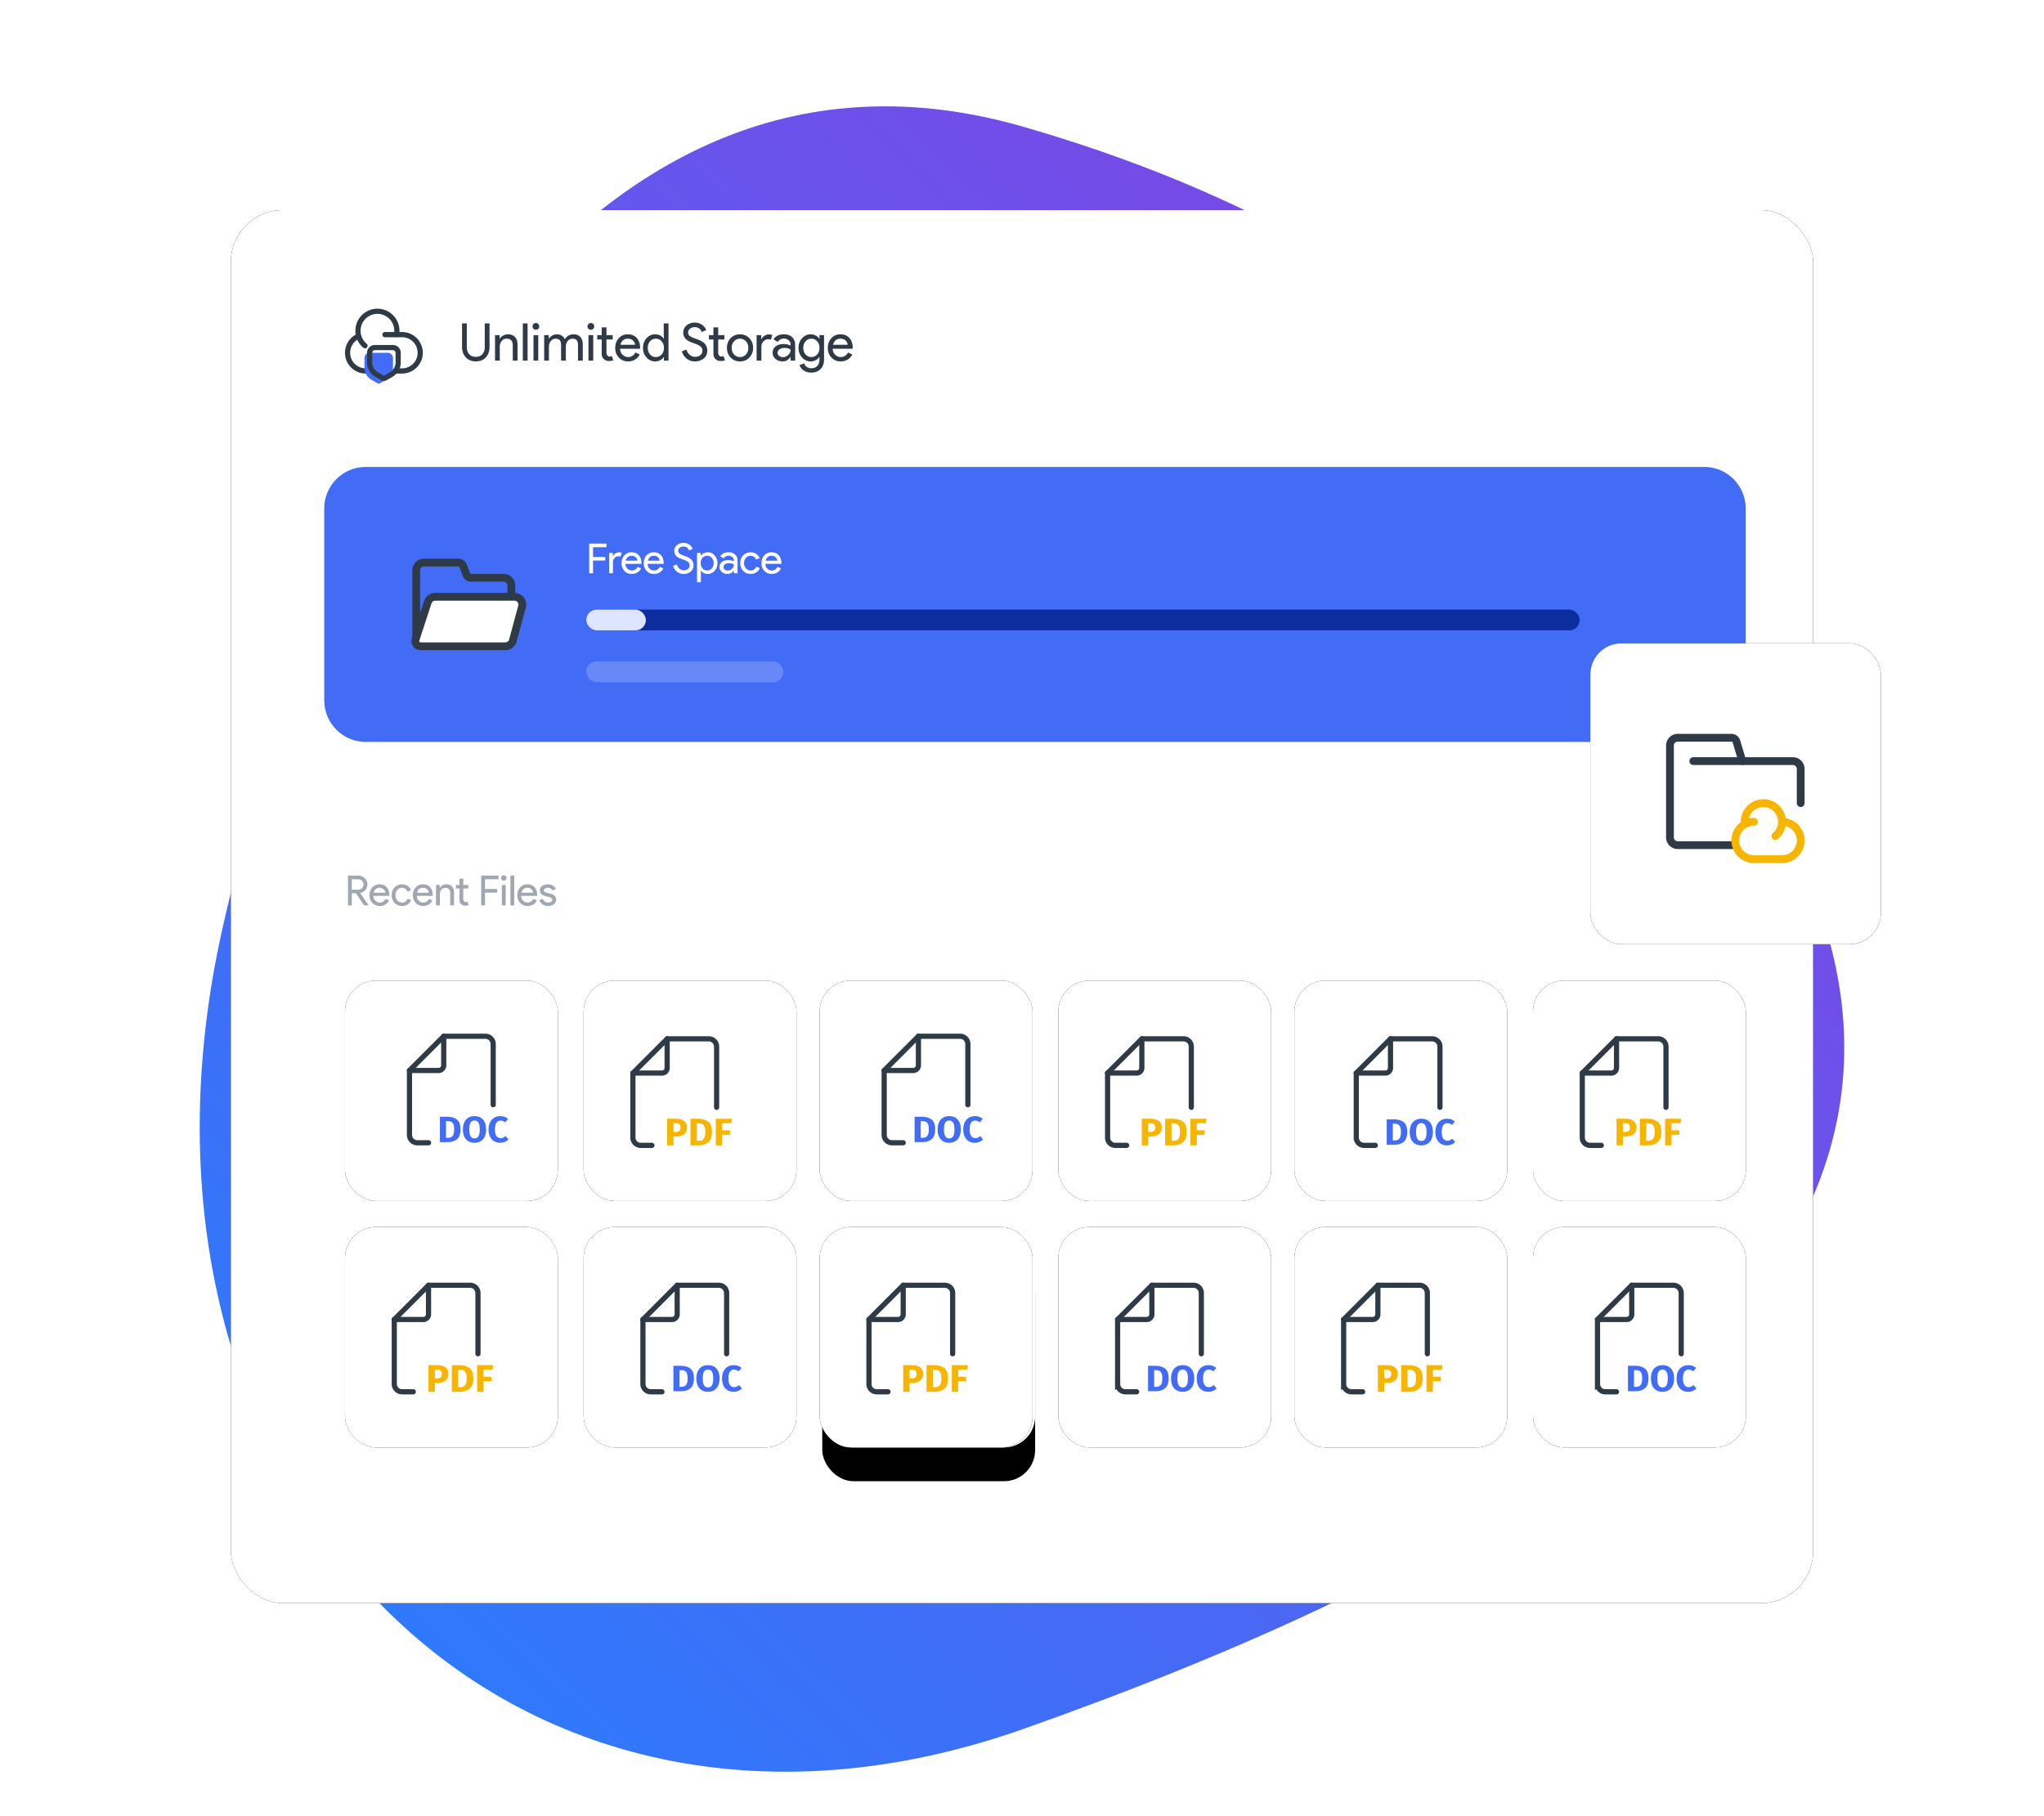
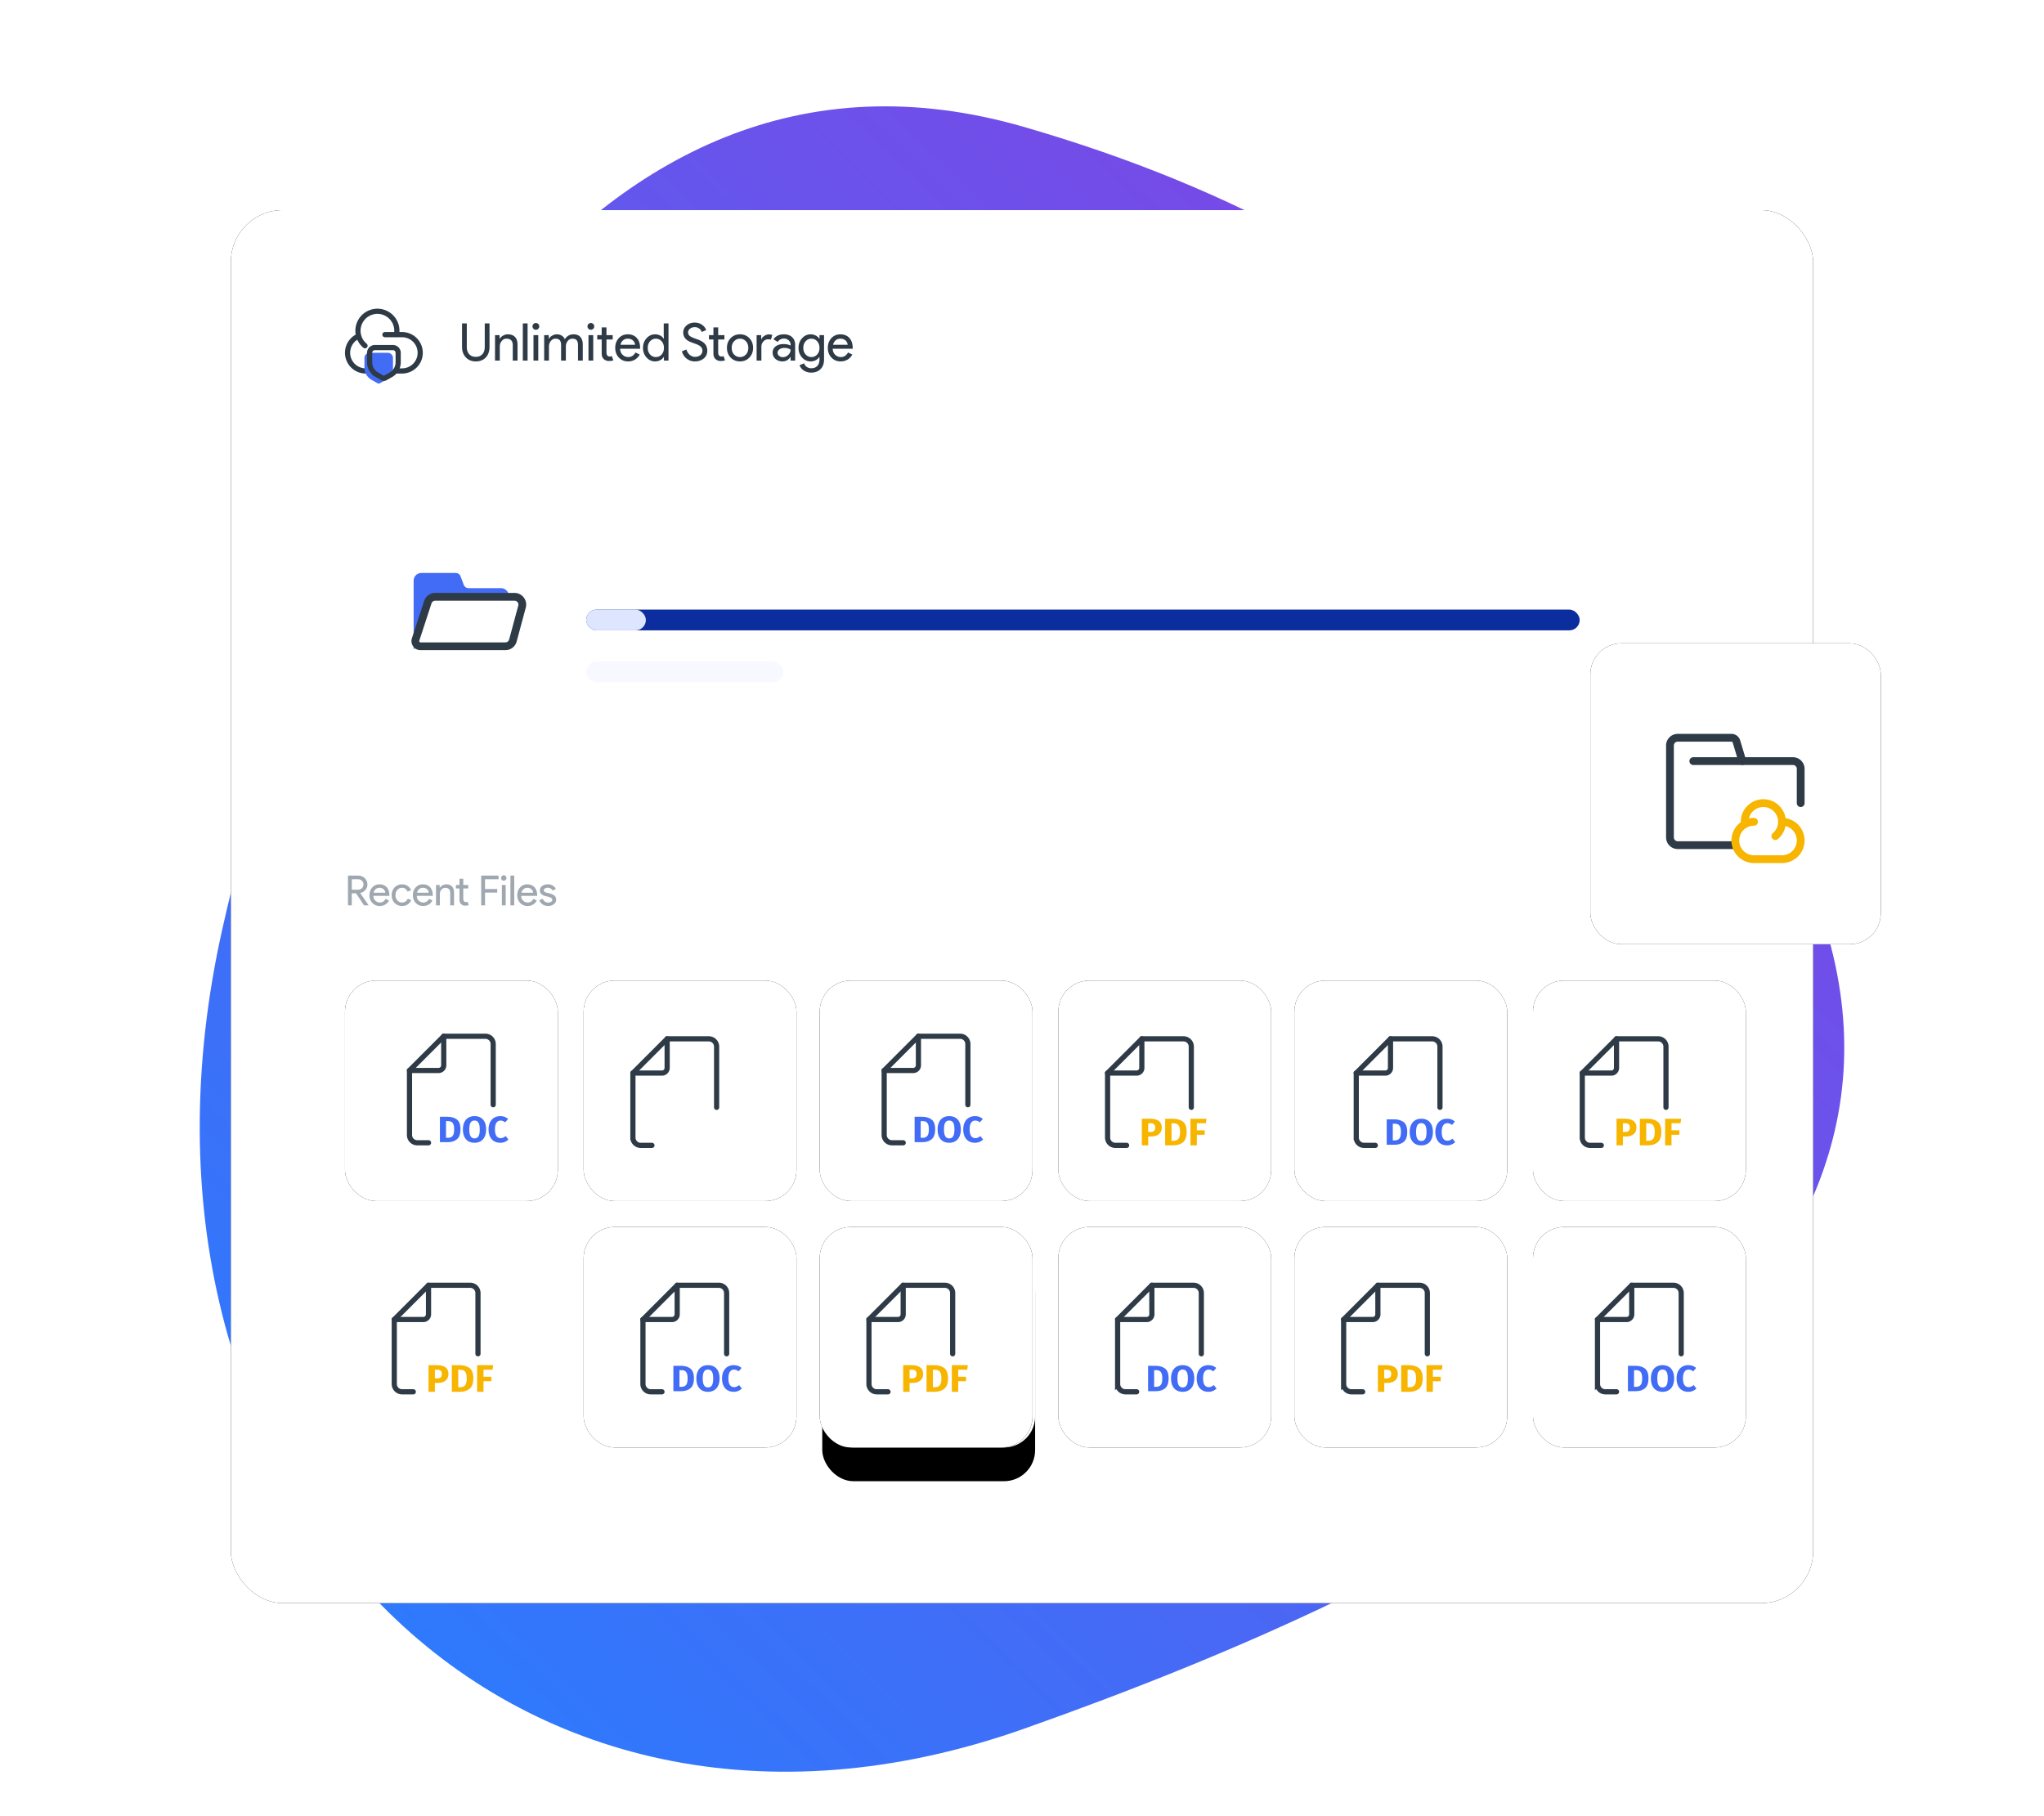
<svg xmlns="http://www.w3.org/2000/svg" xmlns:xlink="http://www.w3.org/1999/xlink" width="788" height="700">
  <defs>
    <filter x="-4.9%" y="-5.6%" width="109.8%" height="111.2%" id="b">
      <feOffset in="SourceAlpha" result="shadowOffsetOuter1" />
      <feGaussianBlur stdDeviation="10" in="shadowOffsetOuter1" result="shadowBlurOuter1" />
      <feColorMatrix values="0 0 0 0 0.298 0 0 0 0 0.298 0 0 0 0 0.298 0 0 0 0.081 0" in="shadowBlurOuter1" />
    </filter>
    <filter x="-36.6%" y="-35.3%" width="173.1%" height="170.6%" id="d">
      <feOffset in="SourceAlpha" result="shadowOffsetOuter1" />
      <feGaussianBlur stdDeviation="10" in="shadowOffsetOuter1" result="shadowBlurOuter1" />
      <feColorMatrix values="0 0 0 0 0 0 0 0 0 0 0 0 0 0 0 0 0 0 0.048 0" in="shadowBlurOuter1" />
    </filter>
    <filter x="-36.6%" y="-35.3%" width="173.1%" height="170.6%" id="f">
      <feOffset in="SourceAlpha" result="shadowOffsetOuter1" />
      <feGaussianBlur stdDeviation="10" in="shadowOffsetOuter1" result="shadowBlurOuter1" />
      <feColorMatrix values="0 0 0 0 0 0 0 0 0 0 0 0 0 0 0 0 0 0 0.048 0" in="shadowBlurOuter1" />
    </filter>
    <filter x="-88.4%" y="-70%" width="276.7%" height="270.6%" id="h">
      <feOffset dy="13" in="SourceAlpha" result="shadowOffsetOuter1" />
      <feGaussianBlur stdDeviation="22" in="shadowOffsetOuter1" result="shadowBlurOuter1" />
      <feColorMatrix values="0 0 0 0 0 0 0 0 0 0 0 0 0 0 0 0 0 0 0.048 0" in="shadowBlurOuter1" />
    </filter>
    <filter x="-36.6%" y="-35.3%" width="173.1%" height="170.6%" id="j">
      <feOffset in="SourceAlpha" result="shadowOffsetOuter1" />
      <feGaussianBlur stdDeviation="10" in="shadowOffsetOuter1" result="shadowBlurOuter1" />
      <feColorMatrix values="0 0 0 0 0 0 0 0 0 0 0 0 0 0 0 0 0 0 0.048 0" in="shadowBlurOuter1" />
    </filter>
    <filter x="-36.6%" y="-35.3%" width="173.1%" height="170.6%" id="l">
      <feOffset in="SourceAlpha" result="shadowOffsetOuter1" />
      <feGaussianBlur stdDeviation="10" in="shadowOffsetOuter1" result="shadowBlurOuter1" />
      <feColorMatrix values="0 0 0 0 0 0 0 0 0 0 0 0 0 0 0 0 0 0 0.048 0" in="shadowBlurOuter1" />
    </filter>
    <filter x="-36.6%" y="-35.3%" width="173.1%" height="170.6%" id="n">
      <feOffset in="SourceAlpha" result="shadowOffsetOuter1" />
      <feGaussianBlur stdDeviation="10" in="shadowOffsetOuter1" result="shadowBlurOuter1" />
      <feColorMatrix values="0 0 0 0 0 0 0 0 0 0 0 0 0 0 0 0 0 0 0.048 0" in="shadowBlurOuter1" />
    </filter>
    <filter x="-36.6%" y="-35.3%" width="173.1%" height="170.6%" id="p">
      <feOffset in="SourceAlpha" result="shadowOffsetOuter1" />
      <feGaussianBlur stdDeviation="10" in="shadowOffsetOuter1" result="shadowBlurOuter1" />
      <feColorMatrix values="0 0 0 0 0 0 0 0 0 0 0 0 0 0 0 0 0 0 0.048 0" in="shadowBlurOuter1" />
    </filter>
    <filter x="-36.6%" y="-35.3%" width="173.1%" height="170.6%" id="r">
      <feOffset in="SourceAlpha" result="shadowOffsetOuter1" />
      <feGaussianBlur stdDeviation="10" in="shadowOffsetOuter1" result="shadowBlurOuter1" />
      <feColorMatrix values="0 0 0 0 0 0 0 0 0 0 0 0 0 0 0 0 0 0 0.048 0" in="shadowBlurOuter1" />
    </filter>
    <filter x="-36.6%" y="-35.3%" width="173.1%" height="170.6%" id="t">
      <feOffset in="SourceAlpha" result="shadowOffsetOuter1" />
      <feGaussianBlur stdDeviation="10" in="shadowOffsetOuter1" result="shadowBlurOuter1" />
      <feColorMatrix values="0 0 0 0 0 0 0 0 0 0 0 0 0 0 0 0 0 0 0.048 0" in="shadowBlurOuter1" />
    </filter>
    <filter x="-36.6%" y="-35.3%" width="173.1%" height="170.6%" id="v">
      <feOffset in="SourceAlpha" result="shadowOffsetOuter1" />
      <feGaussianBlur stdDeviation="10" in="shadowOffsetOuter1" result="shadowBlurOuter1" />
      <feColorMatrix values="0 0 0 0 0 0 0 0 0 0 0 0 0 0 0 0 0 0 0.048 0" in="shadowBlurOuter1" />
    </filter>
    <filter x="-36.6%" y="-35.3%" width="173.1%" height="170.6%" id="x">
      <feOffset in="SourceAlpha" result="shadowOffsetOuter1" />
      <feGaussianBlur stdDeviation="10" in="shadowOffsetOuter1" result="shadowBlurOuter1" />
      <feColorMatrix values="0 0 0 0 0 0 0 0 0 0 0 0 0 0 0 0 0 0 0.048 0" in="shadowBlurOuter1" />
    </filter>
    <filter x="-36.6%" y="-35.3%" width="173.1%" height="170.6%" id="z">
      <feOffset in="SourceAlpha" result="shadowOffsetOuter1" />
      <feGaussianBlur stdDeviation="10" in="shadowOffsetOuter1" result="shadowBlurOuter1" />
      <feColorMatrix values="0 0 0 0 0 0 0 0 0 0 0 0 0 0 0 0 0 0 0.048 0" in="shadowBlurOuter1" />
    </filter>
    <filter x="-36.6%" y="-35.3%" width="173.1%" height="170.6%" id="B">
      <feOffset in="SourceAlpha" result="shadowOffsetOuter1" />
      <feGaussianBlur stdDeviation="10" in="shadowOffsetOuter1" result="shadowBlurOuter1" />
      <feColorMatrix values="0 0 0 0 0 0 0 0 0 0 0 0 0 0 0 0 0 0 0.048 0" in="shadowBlurOuter1" />
    </filter>
    <filter x="-26.8%" y="-25.9%" width="153.6%" height="151.7%" id="D">
      <feOffset in="SourceAlpha" result="shadowOffsetOuter1" />
      <feGaussianBlur stdDeviation="10" in="shadowOffsetOuter1" result="shadowBlurOuter1" />
      <feColorMatrix values="0 0 0 0 0 0 0 0 0 0 0 0 0 0 0 0 0 0 0.032 0" in="shadowBlurOuter1" />
    </filter>
    <rect id="c" x="0" y="0" width="610" height="537" rx="20" />
    <rect id="e" x="44" y="297" width="82.06" height="85" rx="12" />
-     <rect id="g" x="44" y="392" width="82.06" height="85" rx="12" />
    <rect id="i" x="228" y="392" width="82.06" height="85" rx="12" />
    <rect id="k" x="227" y="297" width="82.06" height="85" rx="12" />
    <rect id="m" x="227" y="392" width="82.06" height="85" rx="12" />
    <rect id="o" x="410" y="297" width="82.06" height="85" rx="12" />
    <rect id="q" x="410" y="392" width="82.06" height="85" rx="12" />
    <rect id="s" x="136" y="297" width="82.06" height="85" rx="12" />
    <rect id="u" x="136" y="392" width="82.06" height="85" rx="12" />
    <rect id="w" x="319" y="297" width="82.06" height="85" rx="12" />
    <rect id="y" x="319" y="392" width="82.06" height="85" rx="12" />
    <rect id="A" x="502" y="297" width="82.06" height="85" rx="12" />
    <rect id="C" x="502" y="392" width="82.06" height="85" rx="12" />
    <rect id="E" x="536.101" y="207.006" width="111.987" height="116" rx="12" />
    <linearGradient x1="66.252%" y1="-4.086%" x2="-12.788%" y2="80.599%" id="a">
      <stop stop-color="#2D7AFD" offset="0%" />
      <stop stop-color="#8E3BE0" offset="100%" />
    </linearGradient>
  </defs>
  <g fill="none" fill-rule="evenodd">
    <path d="M625.185 325.32c-37.53 166.33-137.752 358.322-309.014 308.727C152.255 586.58 56.796 488.453 7.16 325.32-40.001 170.336 155.293 73.496 316.17 16.592 515.975-54.08 673.586 110.823 625.185 325.32" fill="url(#a)" transform="rotate(-180 355.5 341.497)" />
    <g transform="translate(89 81)">
      <use fill="#000" filter="url(#b)" xlink:href="#c" />
      <use fill="#FFF" xlink:href="#c" />
      <path d="M94.42 58.32c1.613 0 2.9-.507 3.86-1.52s1.44-2.387 1.44-4.12v-9h-1.84v9.08c0 1.173-.307 2.1-.92 2.78-.613.68-1.46 1.02-2.54 1.02s-1.927-.34-2.54-1.02c-.613-.68-.92-1.607-.92-2.78v-9.08h-1.84v9c0 1.693.487 3.053 1.46 4.08.973 1.04 2.253 1.56 3.84 1.56zm9.258-.32v-5.42c0-.827.246-1.537.74-2.13.493-.593 1.106-.89 1.84-.89 1.573 0 2.38.8 2.42 2.4V58h1.84v-6.16c0-1.267-.324-2.243-.97-2.93-.647-.687-1.57-1.03-2.77-1.03-.627 0-1.23.16-1.81.48-.58.32-1.01.72-1.29 1.2h-.08V48.2h-1.76V58h1.84zm10.717 0V43.68h-1.84V58h1.84zm3.198-11.88c.36 0 .667-.127.92-.38s.38-.56.38-.92-.127-.667-.38-.92a1.253 1.253 0 0 0-.92-.38c-.36 0-.667.127-.92.38s-.38.56-.38.92.127.667.38.92.56.38.92.38zm.92 11.88v-9.8h-1.84V58h1.84zm4.117 0v-5.42c0-.813.24-1.52.72-2.12.48-.6 1.074-.9 1.78-.9.787 0 1.347.203 1.68.61.334.407.5 1.07.5 1.99V58h1.84v-5.42c0-.813.24-1.52.72-2.12.48-.6 1.074-.9 1.78-.9.787 0 1.347.203 1.68.61.334.407.5 1.07.5 1.99V58h1.84v-6.12c0-1.28-.306-2.267-.92-2.96-.613-.693-1.486-1.04-2.62-1.04-1.44 0-2.566.627-3.38 1.88a2.949 2.949 0 0 0-1.2-1.38c-.546-.333-1.18-.5-1.9-.5-.573 0-1.15.16-1.73.48-.58.32-1.01.72-1.29 1.2h-.08V48.2h-1.76V58h1.84zm16.158-11.88c.36 0 .667-.127.92-.38s.38-.56.38-.92-.127-.667-.38-.92a1.253 1.253 0 0 0-.92-.38c-.36 0-.667.127-.92.38s-.38.56-.38.92.127.667.38.92.56.38.92.38zm.92 11.88v-9.8h-1.84V58h1.84zm6.058.16c.64 0 1.2-.087 1.68-.26l-.58-1.64a2.23 2.23 0 0 1-.39.13 1.85 1.85 0 0 1-.43.05c-.32 0-.607-.117-.86-.35-.254-.233-.38-.677-.38-1.33v-4.88h2.4V48.2h-2.4v-3h-1.84v3h-1.72v1.68h1.72v5.48c.013.88.283 1.567.81 2.06.526.493 1.19.74 1.99.74zm7.377.16c.987 0 1.87-.233 2.65-.7a4.888 4.888 0 0 0 1.83-1.94l-1.64-.8c-.666 1.173-1.586 1.76-2.76 1.76a3.071 3.071 0 0 1-2.2-.88c-.613-.587-.933-1.36-.96-2.32h7.7l.02-.2c0-1.693-.43-3.01-1.29-3.95-.86-.94-2.016-1.41-3.47-1.41-1.413 0-2.573.497-3.48 1.49-.906.993-1.36 2.237-1.36 3.73 0 1.507.467 2.753 1.4 3.74.934.987 2.12 1.48 3.56 1.48zm2.68-6.4h-5.62c.16-.72.49-1.293.99-1.72.5-.427 1.097-.64 1.79-.64.84 0 1.51.223 2.01.67.5.447.777 1.01.83 1.69zm7.718 6.4c.72 0 1.377-.153 1.97-.46.593-.307 1.05-.713 1.37-1.22h.08V58h1.76V43.68h-1.84v4.52l.08 1.36h-.08c-.32-.507-.777-.913-1.37-1.22a4.226 4.226 0 0 0-1.97-.46c-1.28 0-2.38.507-3.3 1.52-.907 1.027-1.36 2.26-1.36 3.7 0 1.44.453 2.673 1.36 3.7.92 1.013 2.02 1.52 3.3 1.52zm.3-1.68c-.88 0-1.62-.333-2.22-1-.6-.653-.9-1.5-.9-2.54 0-1.027.3-1.873.9-2.54.6-.667 1.34-1 2.22-1 .893 0 1.633.333 2.22 1 .6.667.9 1.513.9 2.54 0 1.053-.3 1.907-.9 2.56-.573.653-1.313.98-2.22.98zm15.055 1.68c1.334 0 2.467-.373 3.4-1.12.92-.76 1.38-1.767 1.38-3.02 0-1.04-.31-1.917-.93-2.63-.62-.713-1.656-1.317-3.11-1.81-1.426-.493-2.353-.92-2.78-1.28-.386-.36-.58-.787-.58-1.28 0-.6.247-1.087.74-1.46.494-.4 1.1-.6 1.82-.6.68 0 1.257.177 1.73.53.474.353.79.797.95 1.33l1.72-.72c-.266-.827-.8-1.513-1.6-2.06-.8-.56-1.746-.84-2.84-.84-1.24 0-2.286.373-3.14 1.12-.84.747-1.26 1.647-1.26 2.7 0 1.507.76 2.647 2.28 3.42.28.147.994.427 2.14.84 1.134.387 1.907.787 2.32 1.2.44.427.66.94.66 1.54 0 .72-.266 1.297-.8 1.73-.533.433-1.22.65-2.06.65a2.91 2.91 0 0 1-1.1-.21 3.4 3.4 0 0 1-.95-.58 3.768 3.768 0 0 1-.75-.89 4.551 4.551 0 0 1-.5-1.16l-1.76.72c.347 1.2.974 2.147 1.88 2.84.907.693 1.954 1.04 3.14 1.04zm9.938-.16c.64 0 1.2-.087 1.68-.26l-.58-1.64a2.23 2.23 0 0 1-.39.13 1.85 1.85 0 0 1-.43.05c-.32 0-.607-.117-.86-.35-.253-.233-.38-.677-.38-1.33v-4.88h2.4V48.2h-2.4v-3h-1.84v3h-1.72v1.68h1.72v5.48c.013.88.283 1.567.81 2.06.527.493 1.19.74 1.99.74zm7.457.16c1.454 0 2.654-.493 3.6-1.48.96-.973 1.44-2.22 1.44-3.74 0-1.507-.48-2.753-1.44-3.74-.946-.987-2.146-1.48-3.6-1.48-1.453 0-2.66.493-3.62 1.48-.946.987-1.42 2.233-1.42 3.74 0 1.507.474 2.753 1.42 3.74.96.987 2.167 1.48 3.62 1.48zm0-1.68c-.906 0-1.666-.327-2.28-.98-.613-.653-.92-1.507-.92-2.56 0-1.04.307-1.887.92-2.54.627-.667 1.387-1 2.28-1 .894 0 1.654.333 2.28 1 .614.653.92 1.5.92 2.54 0 1.053-.306 1.907-.92 2.56-.613.653-1.373.98-2.28.98zM204.53 58v-5.4c0-.747.257-1.4.77-1.96s1.117-.84 1.81-.84c.493 0 .853.047 1.08.14l.56-1.78c-.373-.16-.827-.24-1.36-.24-.56 0-1.13.183-1.71.55-.58.367-.963.81-1.15 1.33h-.08v-1.6h-1.76V58h1.84zm8.138.32c1.266 0 2.28-.56 3.04-1.68h.08V58h1.76v-6.04c0-1.267-.394-2.263-1.18-2.99-.787-.727-1.86-1.09-3.22-1.09-1.747 0-3.067.64-3.96 1.92l1.62 1.02c.6-.867 1.413-1.3 2.44-1.3.68 0 1.273.223 1.78.67.506.447.76.99.76 1.63v.42c-.707-.4-1.607-.6-2.7-.6-1.28 0-2.304.3-3.07.9-.767.6-1.15 1.407-1.15 2.42 0 .96.363 1.76 1.09 2.4.726.64 1.63.96 2.71.96zm.14-1.64c-.547 0-1.024-.16-1.43-.48-.407-.32-.61-.72-.61-1.2 0-.533.25-.98.75-1.34.5-.36 1.123-.54 1.87-.54 1.026 0 1.826.227 2.4.68 0 .773-.304 1.447-.91 2.02-.607.573-1.297.86-2.07.86zm10.937 5.96c1.494 0 2.694-.453 3.6-1.36.894-.893 1.34-2.127 1.34-3.7V48.2h-1.76v1.36h-.08a3.62 3.62 0 0 0-1.41-1.23 4.216 4.216 0 0 0-1.93-.45c-1.28 0-2.38.507-3.3 1.52-.906 1.013-1.36 2.247-1.36 3.7 0 1.453.454 2.693 1.36 3.72.92 1 2.02 1.5 3.3 1.5.694 0 1.337-.15 1.93-.45a3.62 3.62 0 0 0 1.41-1.23h.08v.94c0 1.053-.28 1.88-.84 2.48-.56.6-1.34.9-2.34.9-.653 0-1.226-.173-1.72-.52a2.755 2.755 0 0 1-1.04-1.38l-1.74.72c.147.427.36.813.64 1.16s.617.647 1.01.9c.394.253.83.45 1.31.59.48.14.994.21 1.54.21zm.06-6c-.88 0-1.62-.333-2.22-1-.6-.653-.9-1.5-.9-2.54 0-1.027.3-1.873.9-2.54.6-.667 1.34-1 2.22-1 .894 0 1.634.333 2.22 1 .6.667.9 1.513.9 2.54 0 1.053-.3 1.907-.9 2.56-.573.653-1.313.98-2.22.98zm11.298 1.68c.987 0 1.87-.233 2.65-.7a4.888 4.888 0 0 0 1.83-1.94l-1.64-.8c-.667 1.173-1.587 1.76-2.76 1.76a3.071 3.071 0 0 1-2.2-.88c-.613-.587-.933-1.36-.96-2.32h7.7l.02-.2c0-1.693-.43-3.01-1.29-3.95-.86-.94-2.017-1.41-3.47-1.41-1.413 0-2.573.497-3.48 1.49s-1.36 2.237-1.36 3.73c0 1.507.467 2.753 1.4 3.74.933.987 2.12 1.48 3.56 1.48zm2.68-6.4h-5.62c.16-.72.49-1.293.99-1.72.5-.427 1.097-.64 1.79-.64.84 0 1.51.223 2.01.67.5.447.777 1.01.83 1.69z" fill="#2E3B47" fill-rule="nonzero" />
      <path d="M44 36h30v30H44z" />
      <path d="M54.5 62H52a7 7 0 0 1-2.847-13.397M59.4 48H66a7 7 0 0 1 0 14h-2.5" stroke="#2E3B47" stroke-width="2" stroke-linecap="round" />
      <path d="M63.862 47.941a7.5 7.5 0 1 0-12.14 4.34" stroke="#2E3B47" stroke-width="2" stroke-linecap="round" />
      <path d="M53.5 55h7a2 2 0 0 1 2 2v3.695a5.452 5.452 0 0 1-2.75 4.736l-2.254 1.286a1 1 0 0 1-.992 0l-2.254-1.286a5.452 5.452 0 0 1-2.75-4.736V57a2 2 0 0 1 2-2z" fill="#426CF5" />
      <path d="M55.5 53h7a2 2 0 0 1 2 2v3.695a5.452 5.452 0 0 1-2.75 4.736l-2.254 1.286a1 1 0 0 1-.992 0l-2.254-1.286a5.452 5.452 0 0 1-2.75-4.736V55a2 2 0 0 1 2-2z" stroke="#2E3B47" stroke-width="2" stroke-linecap="round" />
-       <path d="M52 99h516c8.837 0 16 7.163 16 16v74c0 8.837-7.163 16-16 16H52c-8.837 0-16-7.163-16-16v-74c0-8.837 7.163-16 16-16z" fill="#426CF5" />
      <path d="M70 130h44v44H70z" />
      <path d="M70.467 169.2v-26.333a3 3 0 0 1 3-3H86.68a2 2 0 0 1 1.872 1.297l1.227 3.272a2 2 0 0 0 1.873 1.297h12.48a3 3 0 0 1 3 3v4.334" fill="#426CF5" />
-       <path d="M71.467 165.2v-26.333a3 3 0 0 1 3-3H87.68a2 2 0 0 1 1.872 1.297l1.227 3.272a2 2 0 0 0 1.873 1.297h12.48a3 3 0 0 1 3 3v4.334h0" stroke="#2E3B47" stroke-width="3" stroke-linecap="round" />
      <path d="M78.775 149.067h30.577a3 3 0 0 1 2.897 3.78l-3.518 13.066a3 3 0 0 1-2.897 2.22h-32.71a2 2 0 0 1-1.9-2.621l4.7-14.378a3 3 0 0 1 2.851-2.067z" stroke="#2E3B47" stroke-width="3" fill="#FFF" stroke-linecap="round" />
      <rect fill="#0B2D9D" x="137" y="154" width="383" height="8" rx="4" />
      <rect fill="#DDE5FF" x="137" y="154" width="23" height="8" rx="4" />
      <rect fill="#DDE5FF" opacity=".241" x="137" y="174" width="76" height="8" rx="4" />
      <path d="M139.624 140v-4.912h4.704v-1.376h-4.704v-3.76h5.216v-1.408h-6.688V140h1.472zm7.678 0v-4.32c0-.597.205-1.12.616-1.568.41-.448.893-.672 1.448-.672.395 0 .683.037.864.112l.448-1.424c-.299-.128-.661-.192-1.088-.192-.448 0-.904.147-1.368.44-.464.293-.77.648-.92 1.064h-.064v-1.28h-1.408V140h1.472zm7.278.256c.79 0 1.496-.187 2.12-.56a3.91 3.91 0 0 0 1.464-1.552l-1.312-.64c-.533.939-1.27 1.408-2.208 1.408-.682 0-1.27-.235-1.76-.704-.49-.47-.746-1.088-.768-1.856h6.16l.016-.16c0-1.355-.344-2.408-1.032-3.16-.688-.752-1.613-1.128-2.776-1.128-1.13 0-2.058.397-2.784 1.192-.725.795-1.088 1.79-1.088 2.984 0 1.205.374 2.203 1.12 2.992.747.79 1.696 1.184 2.848 1.184zm2.144-5.12h-4.496c.128-.576.392-1.035.792-1.376.4-.341.878-.512 1.432-.512.672 0 1.208.179 1.608.536.4.357.622.808.664 1.352zm6.414 5.12c.79 0 1.496-.187 2.12-.56a3.91 3.91 0 0 0 1.464-1.552l-1.312-.64c-.533.939-1.269 1.408-2.208 1.408-.682 0-1.269-.235-1.76-.704-.49-.47-.746-1.088-.768-1.856h6.16l.016-.16c0-1.355-.344-2.408-1.032-3.16-.688-.752-1.613-1.128-2.776-1.128-1.13 0-2.058.397-2.784 1.192-.725.795-1.088 1.79-1.088 2.984 0 1.205.374 2.203 1.12 2.992.747.79 1.696 1.184 2.848 1.184zm2.144-5.12h-4.496c.128-.576.392-1.035.792-1.376.4-.341.878-.512 1.432-.512.672 0 1.208.179 1.608.536.4.357.622.808.664 1.352zm9.26 5.12c1.067 0 1.974-.299 2.72-.896.736-.608 1.104-1.413 1.104-2.416 0-.832-.248-1.533-.744-2.104-.496-.57-1.325-1.053-2.488-1.448-1.14-.395-1.882-.736-2.224-1.024-.309-.288-.464-.63-.464-1.024 0-.48.198-.87.592-1.168.395-.32.88-.48 1.456-.48.544 0 1.006.141 1.384.424.38.283.632.637.76 1.064l1.376-.576c-.213-.661-.64-1.21-1.28-1.648-.64-.448-1.397-.672-2.272-.672-.992 0-1.829.299-2.512.896-.672.597-1.008 1.317-1.008 2.16 0 1.205.608 2.117 1.824 2.736.224.117.795.341 1.712.672.907.31 1.526.63 1.856.96.352.341.528.752.528 1.232 0 .576-.213 1.037-.64 1.384-.426.347-.976.52-1.648.52-.309 0-.602-.056-.88-.168a2.72 2.72 0 0 1-.76-.464 3.014 3.014 0 0 1-.6-.712 3.64 3.64 0 0 1-.4-.928l-1.408.576c.278.96.78 1.717 1.504 2.272.726.555 1.563.832 2.512.832zm6.655 3.2V140l-.064-1.088h.064c.256.405.62.73 1.096.976.474.245 1 .368 1.576.368 1.034 0 1.909-.405 2.624-1.216.736-.81 1.104-1.797 1.104-2.96 0-1.152-.368-2.139-1.104-2.96-.715-.81-1.59-1.216-2.624-1.216a3.38 3.38 0 0 0-1.576.368c-.475.245-.84.57-1.096.976h-.064v-1.088h-1.408v11.296h1.472zm2.432-4.544a2.333 2.333 0 0 1-1.792-.784c-.47-.533-.704-1.216-.704-2.048 0-.821.234-1.499.704-2.032.48-.533 1.077-.8 1.792-.8.704 0 1.296.267 1.776.8s.72 1.21.72 2.032c0 .832-.24 1.51-.72 2.032-.48.533-1.072.8-1.776.8zm7.806 1.344c1.013 0 1.824-.448 2.432-1.344h.064V140h1.408v-4.832c0-1.013-.315-1.81-.944-2.392-.63-.581-1.488-.872-2.576-.872-1.398 0-2.454.512-3.168 1.536l1.296.816c.48-.693 1.13-1.04 1.952-1.04.544 0 1.018.179 1.424.536.405.357.608.792.608 1.304v.336c-.566-.32-1.286-.48-2.16-.48-1.024 0-1.843.24-2.456.72-.614.48-.92 1.125-.92 1.936 0 .768.29 1.408.872 1.92.581.512 1.304.768 2.168.768zm.112-1.312c-.438 0-.819-.128-1.144-.384-.326-.256-.488-.576-.488-.96 0-.427.2-.784.6-1.072.4-.288.898-.432 1.496-.432.821 0 1.461.181 1.92.544 0 .619-.243 1.157-.728 1.616-.486.459-1.038.688-1.656.688zm8.862 1.312c.81 0 1.522-.2 2.136-.6a3.512 3.512 0 0 0 1.352-1.656l-1.312-.56c-.438.981-1.195 1.472-2.272 1.472-.672 0-1.254-.272-1.744-.816-.48-.544-.72-1.216-.72-2.016s.24-1.472.72-2.016c.49-.544 1.072-.816 1.744-.816 1.045 0 1.776.49 2.192 1.472l1.344-.56c-.299-.704-.747-1.256-1.344-1.656-.598-.4-1.296-.6-2.096-.6-1.163 0-2.128.395-2.896 1.184-.758.79-1.136 1.787-1.136 2.992 0 1.184.378 2.181 1.136 2.992.768.79 1.733 1.184 2.896 1.184zm8.11 0c.79 0 1.496-.187 2.12-.56a3.91 3.91 0 0 0 1.464-1.552l-1.312-.64c-.533.939-1.27 1.408-2.208 1.408-.683 0-1.27-.235-1.76-.704-.49-.47-.747-1.088-.768-1.856h6.16l.016-.16c0-1.355-.344-2.408-1.032-3.16-.688-.752-1.613-1.128-2.776-1.128-1.13 0-2.059.397-2.784 1.192-.725.795-1.088 1.79-1.088 2.984 0 1.205.373 2.203 1.12 2.992.747.79 1.696 1.184 2.848 1.184zm2.144-5.12h-4.496c.128-.576.392-1.035.792-1.376.4-.341.877-.512 1.432-.512.672 0 1.208.179 1.608.536.4.357.621.808.664 1.352z" fill="#FFF" fill-rule="nonzero" />
      <path d="M46.624 268v-4.64h1.632l3.088 4.64h1.744v-.064l-3.216-4.656.032-.048a3.45 3.45 0 0 0 1.96-1.176 3.171 3.171 0 0 0 .776-2.104c0-.96-.35-1.768-1.048-2.424-.699-.656-1.544-.984-2.536-.984h-3.904V268h1.472zm2.368-6.016h-2.368v-4.032h2.464c.587 0 1.075.2 1.464.6.39.4.584.867.584 1.4 0 .576-.208 1.059-.624 1.448-.416.39-.923.584-1.52.584zm8.414 6.272c.79 0 1.496-.187 2.12-.56a3.91 3.91 0 0 0 1.464-1.552l-1.312-.64c-.533.939-1.27 1.408-2.208 1.408-.683 0-1.27-.235-1.76-.704-.49-.47-.747-1.088-.768-1.856h6.16l.016-.16c0-1.355-.344-2.408-1.032-3.16-.688-.752-1.613-1.128-2.776-1.128-1.13 0-2.059.397-2.784 1.192-.725.795-1.088 1.79-1.088 2.984 0 1.205.373 2.203 1.12 2.992.747.79 1.696 1.184 2.848 1.184zm2.144-5.12h-4.496c.128-.576.392-1.035.792-1.376.4-.341.877-.512 1.432-.512.672 0 1.208.179 1.608.536.4.357.621.808.664 1.352zm6.478 5.12c.81 0 1.523-.2 2.136-.6A3.512 3.512 0 0 0 69.516 266l-1.312-.56c-.437.981-1.194 1.472-2.272 1.472-.672 0-1.253-.272-1.744-.816-.48-.544-.72-1.216-.72-2.016s.24-1.472.72-2.016c.49-.544 1.072-.816 1.744-.816 1.046 0 1.776.49 2.192 1.472l1.344-.56c-.298-.704-.746-1.256-1.344-1.656-.597-.4-1.296-.6-2.096-.6-1.162 0-2.128.395-2.896 1.184-.757.79-1.136 1.787-1.136 2.992 0 1.184.379 2.181 1.136 2.992.768.79 1.734 1.184 2.896 1.184zm8.11 0c.79 0 1.496-.187 2.12-.56a3.91 3.91 0 0 0 1.464-1.552l-1.312-.64c-.533.939-1.269 1.408-2.208 1.408-.682 0-1.269-.235-1.76-.704-.49-.47-.746-1.088-.768-1.856h6.16l.016-.16c0-1.355-.344-2.408-1.032-3.16-.688-.752-1.613-1.128-2.776-1.128-1.13 0-2.058.397-2.784 1.192-.725.795-1.088 1.79-1.088 2.984 0 1.205.374 2.203 1.12 2.992.747.79 1.696 1.184 2.848 1.184zm2.144-5.12h-4.496c.128-.576.392-1.035.792-1.376.4-.341.878-.512 1.432-.512.672 0 1.208.179 1.608.536.4.357.622.808.664 1.352zM80.568 268v-4.336c0-.661.198-1.23.592-1.704.395-.475.886-.712 1.472-.712 1.26 0 1.904.64 1.936 1.92V268h1.472v-4.928c0-1.013-.258-1.795-.776-2.344-.517-.55-1.256-.824-2.216-.824-.5 0-.984.128-1.448.384-.464.256-.808.576-1.032.96h-.064v-1.088h-1.408V268h1.472zm9.806.128c.512 0 .96-.07 1.344-.208l-.464-1.312c-.096.043-.2.077-.312.104a1.48 1.48 0 0 1-.344.04.989.989 0 0 1-.688-.28c-.202-.187-.304-.541-.304-1.064v-3.904h1.92v-1.344h-1.92v-2.4h-1.472v2.4h-1.376v1.344h1.376v4.384c.011.704.227 1.253.648 1.648.422.395.952.592 1.592.592zm7.613-.128v-4.912h4.704v-1.376h-4.704v-3.76h5.216v-1.408h-6.688V268h1.472zm7.23-9.504c.288 0 .533-.101.736-.304.202-.203.304-.448.304-.736s-.102-.533-.304-.736a1.002 1.002 0 0 0-.736-.304c-.288 0-.534.101-.736.304a1.002 1.002 0 0 0-.304.736c0 .288.101.533.304.736.202.203.448.304.736.304zm.736 9.504v-7.84h-1.472V268h1.472zm3.294 0v-11.456h-1.472V268h1.472zm5.134.256c.79 0 1.496-.187 2.12-.56a3.91 3.91 0 0 0 1.464-1.552l-1.312-.64c-.533.939-1.27 1.408-2.208 1.408-.683 0-1.27-.235-1.76-.704-.49-.47-.747-1.088-.768-1.856h6.16l.016-.16c0-1.355-.344-2.408-1.032-3.16-.688-.752-1.613-1.128-2.776-1.128-1.13 0-2.059.397-2.784 1.192-.725.795-1.088 1.79-1.088 2.984 0 1.205.373 2.203 1.12 2.992.747.79 1.696 1.184 2.848 1.184zm2.144-5.12h-4.496c.128-.576.392-1.035.792-1.376.4-.341.877-.512 1.432-.512.672 0 1.208.179 1.608.536.4.357.621.808.664 1.352zm5.742 5.12c.907 0 1.659-.235 2.256-.704.597-.47.896-1.045.896-1.728 0-1.184-.779-1.968-2.336-2.352l-1.184-.304c-.843-.192-1.264-.512-1.264-.96 0-.277.152-.512.456-.704a1.892 1.892 0 0 1 1.032-.288c.416 0 .792.093 1.128.28.336.187.579.445.728.776l1.312-.544c-.224-.555-.616-.997-1.176-1.328a3.628 3.628 0 0 0-1.88-.496c-.907 0-1.65.216-2.232.648-.581.432-.872 1.005-.872 1.72 0 1.088.763 1.824 2.288 2.208l1.344.336c.768.235 1.152.603 1.152 1.104 0 .277-.157.517-.472.72-.315.203-.707.304-1.176.304-.437 0-.84-.13-1.208-.392-.368-.261-.648-.627-.84-1.096l-1.312.56a3.396 3.396 0 0 0 1.28 1.624c.597.41 1.29.616 2.08.616z" fill="#9FA8B0" fill-rule="nonzero" />
      <use fill="#000" filter="url(#d)" xlink:href="#e" />
      <use fill="#FFF" xlink:href="#e" />
      <use fill="#000" filter="url(#f)" xlink:href="#g" />
      <use fill="#FFF" xlink:href="#g" />
      <use fill="#000" filter="url(#h)" xlink:href="#i" />
      <use fill="#FFF" xlink:href="#i" />
      <use fill="#000" filter="url(#j)" xlink:href="#k" />
      <use fill="#FFF" xlink:href="#k" />
      <use fill="#000" filter="url(#l)" xlink:href="#m" />
      <use fill="#FFF" xlink:href="#m" />
      <use fill="#000" filter="url(#n)" xlink:href="#o" />
      <use fill="#FFF" xlink:href="#o" />
      <use fill="#000" filter="url(#p)" xlink:href="#q" />
      <use fill="#FFF" xlink:href="#q" />
      <use fill="#000" filter="url(#r)" xlink:href="#s" />
      <use fill="#FFF" xlink:href="#s" />
      <g>
        <use fill="#000" filter="url(#t)" xlink:href="#u" />
        <use fill="#FFF" xlink:href="#u" />
      </g>
      <g>
        <use fill="#000" filter="url(#v)" xlink:href="#w" />
        <use fill="#FFF" xlink:href="#w" />
      </g>
      <g>
        <use fill="#000" filter="url(#x)" xlink:href="#y" />
        <use fill="#FFF" xlink:href="#y" />
      </g>
      <g>
        <use fill="#000" filter="url(#z)" xlink:href="#A" />
        <use fill="#FFF" xlink:href="#A" />
      </g>
      <g>
        <use fill="#000" filter="url(#B)" xlink:href="#C" />
        <use fill="#FFF" xlink:href="#C" />
      </g>
      <g>
        <path d="M63 317h44v44H63z" />
        <path d="M101.133 344.867v-23.4a3 3 0 0 0-3-3H82.067h0l-13.2 13.2v24.866a3 3 0 0 0 3 3H76.2" stroke="#2E3B47" stroke-width="2" stroke-linecap="round" />
        <path d="M68.867 331.667h11.2a2 2 0 0 0 2-2v-11.2h0" stroke="#2E3B47" stroke-width="2" stroke-linecap="round" />
        <path d="M83.363 349.507c1.556 0 2.804.346 3.744 1.038.94.692 1.41 1.96 1.41 3.806 0 1.817-.458 3.095-1.374 3.834-.917.739-2.105 1.108-3.565 1.108H80.6v-9.786h2.763zm-.415 1.68v6.426h.773c.773 0 1.36-.238 1.761-.713.4-.476.601-1.326.601-2.55 0-.837-.1-1.487-.3-1.948-.2-.462-.473-.78-.816-.953-.344-.175-.769-.262-1.275-.262h-.744zm10.98-1.92c1.413 0 2.513.447 3.3 1.341.788.895 1.182 2.156 1.182 3.785 0 1.064-.179 1.982-.537 2.754-.358.772-.873 1.362-1.546 1.772-.673.41-1.472.614-2.398.614-.926 0-1.723-.202-2.391-.607-.668-.405-1.181-.99-1.54-1.758-.357-.767-.536-1.692-.536-2.775 0-1.055.179-1.968.537-2.74.358-.772.87-1.362 1.539-1.772.668-.41 1.465-.614 2.39-.614zm0 1.694c-.677 0-1.18.271-1.51.812-.329.542-.493 1.415-.493 2.62s.167 2.08.5 2.627c.335.546.836.819 1.504.819.687 0 1.195-.271 1.525-.812.329-.542.494-1.42.494-2.634 0-1.215-.168-2.09-.502-2.627-.334-.536-.84-.805-1.517-.805zm9.937-1.694c.62 0 1.171.09 1.653.268.482.179.938.447 1.367.805l-1.116 1.313a3.675 3.675 0 0 0-.874-.508 2.474 2.474 0 0 0-.916-.17c-.668 0-1.195.278-1.582.834-.386.555-.58 1.412-.58 2.57 0 1.139.194 1.984.58 2.535.387.55.924.826 1.61.826.364 0 .693-.068.989-.205.296-.136.615-.332.959-.586l1.045 1.327a4.511 4.511 0 0 1-1.353.904 4.271 4.271 0 0 1-1.754.353c-.916 0-1.713-.197-2.39-.593-.678-.395-1.206-.981-1.583-1.758s-.565-1.711-.565-2.803c0-1.064.193-1.982.58-2.754.386-.772.92-1.358 1.603-1.758.683-.4 1.458-.6 2.327-.6z" fill="#426CF5" />
      </g>
      <g>
        <path d="M153 413h44v44h-44z" />
        <path d="M191.133 440.867v-23.4a3 3 0 0 0-3-3h-16.066 0l-13.2 13.2v24.866a3 3 0 0 0 3 3h4.333" stroke="#2E3B47" stroke-width="2" stroke-linecap="round" />
        <path d="M158.867 427.667h11.2a2 2 0 0 0 2-2v-11.2h0" stroke="#2E3B47" stroke-width="2" stroke-linecap="round" />
        <path d="M173.363 445.507c1.556 0 2.804.346 3.744 1.038.94.692 1.41 1.96 1.41 3.806 0 1.817-.458 3.095-1.374 3.834-.917.739-2.105 1.108-3.565 1.108H170.6v-9.786h2.763zm-.415 1.68v6.426h.773c.773 0 1.36-.238 1.761-.713.4-.476.601-1.326.601-2.55 0-.837-.1-1.487-.3-1.948-.2-.462-.473-.78-.816-.953-.344-.175-.769-.262-1.275-.262h-.744zm10.98-1.92c1.413 0 2.513.447 3.3 1.341.788.895 1.182 2.156 1.182 3.785 0 1.064-.179 1.982-.537 2.754-.358.772-.873 1.362-1.546 1.772-.673.41-1.472.614-2.398.614-.926 0-1.723-.202-2.391-.607-.668-.405-1.181-.99-1.54-1.758-.357-.767-.536-1.692-.536-2.775 0-1.055.179-1.968.537-2.74.358-.772.87-1.362 1.539-1.772.668-.41 1.465-.614 2.39-.614zm0 1.694c-.677 0-1.18.271-1.51.812-.329.542-.493 1.415-.493 2.62s.167 2.08.5 2.627c.335.546.836.819 1.504.819.687 0 1.195-.271 1.525-.812.329-.542.494-1.42.494-2.634 0-1.215-.168-2.09-.502-2.627-.334-.536-.84-.805-1.517-.805zm9.937-1.694c.62 0 1.171.09 1.653.268.482.179.938.447 1.367.805l-1.116 1.313a3.675 3.675 0 0 0-.874-.508 2.474 2.474 0 0 0-.916-.17c-.668 0-1.195.278-1.582.834-.386.555-.58 1.412-.58 2.57 0 1.139.194 1.984.58 2.535.387.55.924.826 1.61.826.364 0 .693-.068.989-.205.296-.136.615-.332.959-.586l1.045 1.327a4.511 4.511 0 0 1-1.353.904 4.271 4.271 0 0 1-1.754.353c-.916 0-1.713-.197-2.39-.593-.678-.395-1.206-.981-1.583-1.758s-.565-1.711-.565-2.803c0-1.064.193-1.982.58-2.754.386-.772.92-1.358 1.603-1.758.683-.4 1.458-.6 2.327-.6z" fill="#426CF5" />
      </g>
      <g>
        <path d="M336 413h44v44h-44z" />
        <path d="M374.133 440.867v-23.4a3 3 0 0 0-3-3h-16.066 0l-13.2 13.2v24.866a3 3 0 0 0 3 3h4.333" stroke="#2E3B47" stroke-width="2" stroke-linecap="round" />
        <path d="M341.867 427.667h11.2a2 2 0 0 0 2-2v-11.2h0" stroke="#2E3B47" stroke-width="2" stroke-linecap="round" />
        <path d="M356.363 445.507c1.556 0 2.804.346 3.744 1.038.94.692 1.41 1.96 1.41 3.806 0 1.817-.458 3.095-1.374 3.834-.917.739-2.105 1.108-3.565 1.108H353.6v-9.786h2.763zm-.415 1.68v6.426h.773c.773 0 1.36-.238 1.761-.713.4-.476.601-1.326.601-2.55 0-.837-.1-1.487-.3-1.948-.2-.462-.473-.78-.816-.953-.344-.175-.769-.262-1.275-.262h-.744zm10.98-1.92c1.413 0 2.513.447 3.3 1.341.788.895 1.182 2.156 1.182 3.785 0 1.064-.179 1.982-.537 2.754-.358.772-.873 1.362-1.546 1.772-.673.41-1.472.614-2.398.614-.926 0-1.723-.202-2.391-.607-.668-.405-1.181-.99-1.54-1.758-.357-.767-.536-1.692-.536-2.775 0-1.055.179-1.968.537-2.74.358-.772.87-1.362 1.539-1.772.668-.41 1.465-.614 2.39-.614zm0 1.694c-.677 0-1.18.271-1.51.812-.329.542-.493 1.415-.493 2.62s.167 2.08.5 2.627c.335.546.836.819 1.504.819.687 0 1.195-.271 1.525-.812.329-.542.494-1.42.494-2.634 0-1.215-.168-2.09-.502-2.627-.334-.536-.84-.805-1.517-.805zm9.937-1.694c.62 0 1.171.09 1.653.268.482.179.938.447 1.367.805l-1.116 1.313a3.675 3.675 0 0 0-.874-.508 2.474 2.474 0 0 0-.916-.17c-.668 0-1.195.278-1.582.834-.386.555-.58 1.412-.58 2.57 0 1.139.194 1.984.58 2.535.387.55.924.826 1.61.826.364 0 .693-.068.989-.205.296-.136.615-.332.959-.586l1.045 1.327a4.511 4.511 0 0 1-1.353.904 4.271 4.271 0 0 1-1.754.353c-.916 0-1.713-.197-2.39-.593-.678-.395-1.206-.981-1.583-1.758s-.565-1.711-.565-2.803c0-1.064.193-1.982.58-2.754.386-.772.92-1.358 1.603-1.758.683-.4 1.458-.6 2.327-.6z" fill="#426CF5" />
      </g>
      <g>
        <path d="M246 317h44v44h-44z" />
        <path d="M284.133 344.867v-23.4a3 3 0 0 0-3-3h-16.066 0l-13.2 13.2v24.866a3 3 0 0 0 3 3h4.333" stroke="#2E3B47" stroke-width="2" stroke-linecap="round" />
        <path d="M251.867 331.667h11.2a2 2 0 0 0 2-2v-11.2h0" stroke="#2E3B47" stroke-width="2" stroke-linecap="round" />
        <path d="M266.363 349.507c1.556 0 2.804.346 3.744 1.038.94.692 1.41 1.96 1.41 3.806 0 1.817-.458 3.095-1.374 3.834-.917.739-2.105 1.108-3.565 1.108H263.6v-9.786h2.763zm-.415 1.68v6.426h.773c.773 0 1.36-.238 1.761-.713.4-.476.601-1.326.601-2.55 0-.837-.1-1.487-.3-1.948-.2-.462-.473-.78-.816-.953-.344-.175-.769-.262-1.275-.262h-.744zm10.98-1.92c1.413 0 2.513.447 3.3 1.341.788.895 1.182 2.156 1.182 3.785 0 1.064-.179 1.982-.537 2.754-.358.772-.873 1.362-1.546 1.772-.673.41-1.472.614-2.398.614-.926 0-1.723-.202-2.391-.607-.668-.405-1.181-.99-1.54-1.758-.357-.767-.536-1.692-.536-2.775 0-1.055.179-1.968.537-2.74.358-.772.87-1.362 1.539-1.772.668-.41 1.465-.614 2.39-.614zm0 1.694c-.677 0-1.18.271-1.51.812-.329.542-.493 1.415-.493 2.62s.167 2.08.5 2.627c.335.546.836.819 1.504.819.687 0 1.195-.271 1.525-.812.329-.542.494-1.42.494-2.634 0-1.215-.168-2.09-.502-2.627-.334-.536-.84-.805-1.517-.805zm9.937-1.694c.62 0 1.171.09 1.653.268.482.179.938.447 1.367.805l-1.116 1.313a3.675 3.675 0 0 0-.874-.508 2.474 2.474 0 0 0-.916-.17c-.668 0-1.195.278-1.582.834-.386.555-.58 1.412-.58 2.57 0 1.139.194 1.984.58 2.535.387.55.924.826 1.61.826.364 0 .693-.068.989-.205.296-.136.615-.332.959-.586l1.045 1.327a4.511 4.511 0 0 1-1.353.904 4.271 4.271 0 0 1-1.754.353c-.916 0-1.713-.197-2.39-.593-.678-.395-1.206-.981-1.583-1.758s-.565-1.711-.565-2.803c0-1.064.193-1.982.58-2.754.386-.772.92-1.358 1.603-1.758.683-.4 1.458-.6 2.327-.6z" fill="#426CF5" />
      </g>
      <g>
        <path d="M428 318h44v44h-44z" />
        <path d="M466.133 345.867v-23.4a3 3 0 0 0-3-3h-16.066 0l-13.2 13.2v24.866a3 3 0 0 0 3 3h4.333" stroke="#2E3B47" stroke-width="2" stroke-linecap="round" />
        <path d="M433.867 332.667h11.2a2 2 0 0 0 2-2v-11.2h0" stroke="#2E3B47" stroke-width="2" stroke-linecap="round" />
        <path d="M448.363 350.507c1.556 0 2.804.346 3.744 1.038.94.692 1.41 1.96 1.41 3.806 0 1.817-.458 3.095-1.374 3.834-.917.739-2.105 1.108-3.565 1.108H445.6v-9.786h2.763zm-.415 1.68v6.426h.773c.773 0 1.36-.238 1.761-.713.4-.476.601-1.326.601-2.55 0-.837-.1-1.487-.3-1.948-.2-.462-.473-.78-.816-.953-.344-.175-.769-.262-1.275-.262h-.744zm10.98-1.92c1.413 0 2.513.447 3.3 1.341.788.895 1.182 2.156 1.182 3.785 0 1.064-.179 1.982-.537 2.754-.358.772-.873 1.362-1.546 1.772-.673.41-1.472.614-2.398.614-.926 0-1.723-.202-2.391-.607-.668-.405-1.181-.99-1.54-1.758-.357-.767-.536-1.692-.536-2.775 0-1.055.179-1.968.537-2.74.358-.772.87-1.362 1.539-1.772.668-.41 1.465-.614 2.39-.614zm0 1.694c-.677 0-1.18.271-1.51.812-.329.542-.493 1.415-.493 2.62s.167 2.08.5 2.627c.335.546.836.819 1.504.819.687 0 1.195-.271 1.525-.812.329-.542.494-1.42.494-2.634 0-1.215-.168-2.09-.502-2.627-.334-.536-.84-.805-1.517-.805zm9.937-1.694c.62 0 1.171.09 1.653.268.482.179.938.447 1.367.805l-1.116 1.313a3.675 3.675 0 0 0-.874-.508 2.474 2.474 0 0 0-.916-.17c-.668 0-1.195.278-1.582.834-.386.555-.58 1.412-.58 2.57 0 1.139.194 1.984.58 2.535.387.55.924.826 1.61.826.364 0 .693-.068.989-.205.296-.136.615-.332.959-.586l1.045 1.327a4.511 4.511 0 0 1-1.353.904 4.271 4.271 0 0 1-1.754.353c-.916 0-1.713-.197-2.39-.593-.678-.395-1.206-.981-1.583-1.758s-.565-1.711-.565-2.803c0-1.064.193-1.982.58-2.754.386-.772.92-1.358 1.603-1.758.683-.4 1.458-.6 2.327-.6z" fill="#426CF5" />
      </g>
      <g>
        <path d="M521 413h44v44h-44z" />
        <path d="M559.133 440.867v-23.4a3 3 0 0 0-3-3h-16.066 0l-13.2 13.2v24.866a3 3 0 0 0 3 3h4.333" stroke="#2E3B47" stroke-width="2" stroke-linecap="round" />
        <path d="M526.867 427.667h11.2a2 2 0 0 0 2-2v-11.2h0" stroke="#2E3B47" stroke-width="2" stroke-linecap="round" />
        <path d="M541.363 445.507c1.556 0 2.804.346 3.744 1.038.94.692 1.41 1.96 1.41 3.806 0 1.817-.458 3.095-1.374 3.834-.917.739-2.105 1.108-3.565 1.108H538.6v-9.786h2.763zm-.415 1.68v6.426h.773c.773 0 1.36-.238 1.761-.713.4-.476.601-1.326.601-2.55 0-.837-.1-1.487-.3-1.948-.2-.462-.473-.78-.816-.953-.344-.175-.769-.262-1.275-.262h-.744zm10.98-1.92c1.413 0 2.513.447 3.3 1.341.788.895 1.182 2.156 1.182 3.785 0 1.064-.179 1.982-.537 2.754-.358.772-.873 1.362-1.546 1.772-.673.41-1.472.614-2.398.614-.926 0-1.723-.202-2.391-.607-.668-.405-1.181-.99-1.54-1.758-.357-.767-.536-1.692-.536-2.775 0-1.055.179-1.968.537-2.74.358-.772.87-1.362 1.539-1.772.668-.41 1.465-.614 2.39-.614zm0 1.694c-.677 0-1.18.271-1.51.812-.329.542-.493 1.415-.493 2.62s.167 2.08.5 2.627c.335.546.836.819 1.504.819.687 0 1.195-.271 1.525-.812.329-.542.494-1.42.494-2.634 0-1.215-.168-2.09-.502-2.627-.334-.536-.84-.805-1.517-.805zm9.937-1.694c.62 0 1.171.09 1.653.268.482.179.938.447 1.367.805l-1.116 1.313a3.675 3.675 0 0 0-.874-.508 2.474 2.474 0 0 0-.916-.17c-.668 0-1.195.278-1.582.834-.386.555-.58 1.412-.58 2.57 0 1.139.194 1.984.58 2.535.387.55.924.826 1.61.826.364 0 .693-.068.989-.205.296-.136.615-.332.959-.586l1.045 1.327a4.511 4.511 0 0 1-1.353.904 4.271 4.271 0 0 1-1.754.353c-.916 0-1.713-.197-2.39-.593-.678-.395-1.206-.981-1.583-1.758s-.565-1.711-.565-2.803c0-1.064.193-1.982.58-2.754.386-.772.92-1.358 1.603-1.758.683-.4 1.458-.6 2.327-.6z" fill="#426CF5" />
      </g>
      <g>
        <path d="M155 318h44v44h-44z" />
        <path d="M187.267 345.867v-23.4a3 3 0 0 0-3-3H168.2h0l-13.2 13.2v24.866a3 3 0 0 0 3 3h4.333" stroke="#2E3B47" stroke-width="2" stroke-linecap="round" />
        <path d="M155 332.667h11.2a2 2 0 0 0 2-2v-11.2h0" stroke="#2E3B47" stroke-width="2" stroke-linecap="round" />
-         <path d="M171.556 350.267c1.369 0 2.433.281 3.192.844.76.563 1.139 1.398 1.139 2.504 0 1.155-.372 2.027-1.117 2.615-.744.587-1.74.881-2.989.881h-1.124v3.422H168.2v-10.266h3.356zm.015 5.096c.58 0 1.022-.136 1.326-.407.305-.272.457-.719.457-1.341 0-1.077-.609-1.615-1.828-1.615h-.869v3.363h.914zm8.511-5.096c1.629 0 2.935.363 3.919 1.089.984.725 1.476 2.056 1.476 3.992 0 1.906-.48 3.247-1.439 4.022-.959.776-2.203 1.163-3.73 1.163h-3.118v-10.266h2.892zm-.434 1.763v6.74h.809c.809 0 1.423-.249 1.843-.748.42-.499.63-1.39.63-2.674 0-.879-.106-1.56-.315-2.044-.21-.484-.495-.818-.855-1-.36-.183-.804-.274-1.333-.274h-.78zm7.297 8.503v-10.266h6.188L192.88 352h-3.477v2.726h3.027v1.733h-3.027v4.074h-2.457z" fill="#F7B500" />
      </g>
      <g>
        <path d="M63 413h44v44H63z" />
        <path d="M95.267 440.867v-23.4a3 3 0 0 0-3-3H76.2h0l-13.2 13.2v24.866a3 3 0 0 0 3 3h4.333" stroke="#2E3B47" stroke-width="2" stroke-linecap="round" />
        <path d="M63 427.667h11.2a2 2 0 0 0 2-2v-11.2h0" stroke="#2E3B47" stroke-width="2" stroke-linecap="round" />
        <path d="M79.556 445.267c1.369 0 2.433.281 3.192.844.76.563 1.139 1.398 1.139 2.504 0 1.155-.372 2.027-1.117 2.615-.744.587-1.74.881-2.989.881h-1.124v3.422H76.2v-10.266h3.356zm.015 5.096c.58 0 1.022-.136 1.326-.407.305-.272.457-.719.457-1.341 0-1.077-.609-1.615-1.828-1.615h-.869v3.363h.914zm8.511-5.096c1.629 0 2.935.363 3.919 1.089.984.725 1.476 2.056 1.476 3.992 0 1.906-.48 3.247-1.439 4.022-.959.776-2.203 1.163-3.73 1.163H85.19v-10.266h2.892zm-.434 1.763v6.74h.809c.809 0 1.423-.249 1.843-.748.42-.499.63-1.39.63-2.674 0-.879-.106-1.56-.315-2.044-.21-.484-.495-.818-.855-1-.36-.183-.804-.274-1.333-.274h-.78zm7.297 8.503v-10.266h6.188L100.88 447h-3.477v2.726h3.027v1.733h-3.027v4.074h-2.457z" fill="#F7B500" />
      </g>
      <g>
        <path d="M246 413h44v44h-44z" />
        <path d="M278.267 440.867v-23.4a3 3 0 0 0-3-3H259.2h0l-13.2 13.2v24.866a3 3 0 0 0 3 3h4.333" stroke="#2E3B47" stroke-width="2" stroke-linecap="round" />
        <path d="M246 427.667h11.2a2 2 0 0 0 2-2v-11.2h0" stroke="#2E3B47" stroke-width="2" stroke-linecap="round" />
        <path d="M262.556 445.267c1.369 0 2.433.281 3.192.844.76.563 1.139 1.398 1.139 2.504 0 1.155-.372 2.027-1.117 2.615-.744.587-1.74.881-2.989.881h-1.124v3.422H259.2v-10.266h3.356zm.015 5.096c.58 0 1.022-.136 1.326-.407.305-.272.457-.719.457-1.341 0-1.077-.609-1.615-1.828-1.615h-.869v3.363h.914zm8.511-5.096c1.629 0 2.935.363 3.919 1.089.984.725 1.476 2.056 1.476 3.992 0 1.906-.48 3.247-1.439 4.022-.959.776-2.203 1.163-3.73 1.163h-3.118v-10.266h2.892zm-.434 1.763v6.74h.809c.809 0 1.423-.249 1.843-.748.42-.499.63-1.39.63-2.674 0-.879-.106-1.56-.315-2.044-.21-.484-.495-.818-.855-1-.36-.183-.804-.274-1.333-.274h-.78zm7.297 8.503v-10.266h6.188L283.88 447h-3.477v2.726h3.027v1.733h-3.027v4.074h-2.457z" fill="#F7B500" />
      </g>
      <g>
        <path d="M429 413h44v44h-44z" />
        <path d="M461.267 440.867v-23.4a3 3 0 0 0-3-3H442.2h0l-13.2 13.2v24.866a3 3 0 0 0 3 3h4.333" stroke="#2E3B47" stroke-width="2" stroke-linecap="round" />
        <path d="M429 427.667h11.2a2 2 0 0 0 2-2v-11.2h0" stroke="#2E3B47" stroke-width="2" stroke-linecap="round" />
        <path d="M445.556 445.267c1.369 0 2.433.281 3.192.844.76.563 1.139 1.398 1.139 2.504 0 1.155-.372 2.027-1.117 2.615-.744.587-1.74.881-2.989.881h-1.124v3.422H442.2v-10.266h3.356zm.015 5.096c.58 0 1.022-.136 1.326-.407.305-.272.457-.719.457-1.341 0-1.077-.609-1.615-1.828-1.615h-.869v3.363h.914zm8.511-5.096c1.629 0 2.935.363 3.919 1.089.984.725 1.476 2.056 1.476 3.992 0 1.906-.48 3.247-1.439 4.022-.959.776-2.203 1.163-3.73 1.163h-3.118v-10.266h2.892zm-.434 1.763v6.74h.809c.809 0 1.423-.249 1.843-.748.42-.499.63-1.39.63-2.674 0-.879-.106-1.56-.315-2.044-.21-.484-.495-.818-.855-1-.36-.183-.804-.274-1.333-.274h-.78zm7.297 8.503v-10.266h6.188L466.88 447h-3.477v2.726h3.027v1.733h-3.027v4.074h-2.457z" fill="#F7B500" />
      </g>
      <g>
        <path d="M338 318h44v44h-44z" />
        <path d="M370.267 345.867v-23.4a3 3 0 0 0-3-3H351.2h0l-13.2 13.2v24.866a3 3 0 0 0 3 3h4.333" stroke="#2E3B47" stroke-width="2" stroke-linecap="round" />
        <path d="M338 332.667h11.2a2 2 0 0 0 2-2v-11.2h0" stroke="#2E3B47" stroke-width="2" stroke-linecap="round" />
        <path d="M354.556 350.267c1.369 0 2.433.281 3.192.844.76.563 1.139 1.398 1.139 2.504 0 1.155-.372 2.027-1.117 2.615-.744.587-1.74.881-2.989.881h-1.124v3.422H351.2v-10.266h3.356zm.015 5.096c.58 0 1.022-.136 1.326-.407.305-.272.457-.719.457-1.341 0-1.077-.609-1.615-1.828-1.615h-.869v3.363h.914zm8.511-5.096c1.629 0 2.935.363 3.919 1.089.984.725 1.476 2.056 1.476 3.992 0 1.906-.48 3.247-1.439 4.022-.959.776-2.203 1.163-3.73 1.163h-3.118v-10.266h2.892zm-.434 1.763v6.74h.809c.809 0 1.423-.249 1.843-.748.42-.499.63-1.39.63-2.674 0-.879-.106-1.56-.315-2.044-.21-.484-.495-.818-.855-1-.36-.183-.804-.274-1.333-.274h-.78zm7.297 8.503v-10.266h6.188L375.88 352h-3.477v2.726h3.027v1.733h-3.027v4.074h-2.457z" fill="#F7B500" />
      </g>
      <g>
        <path d="M521 318h44v44h-44z" />
        <path d="M553.267 345.867v-23.4a3 3 0 0 0-3-3H534.2h0l-13.2 13.2v24.866a3 3 0 0 0 3 3h4.333" stroke="#2E3B47" stroke-width="2" stroke-linecap="round" />
        <path d="M521 332.667h11.2a2 2 0 0 0 2-2v-11.2h0" stroke="#2E3B47" stroke-width="2" stroke-linecap="round" />
        <path d="M537.556 350.267c1.369 0 2.433.281 3.192.844.76.563 1.139 1.398 1.139 2.504 0 1.155-.372 2.027-1.117 2.615-.744.587-1.74.881-2.989.881h-1.124v3.422H534.2v-10.266h3.356zm.015 5.096c.58 0 1.022-.136 1.326-.407.305-.272.457-.719.457-1.341 0-1.077-.609-1.615-1.828-1.615h-.869v3.363h.914zm8.511-5.096c1.629 0 2.935.363 3.919 1.089.984.725 1.476 2.056 1.476 3.992 0 1.906-.48 3.247-1.439 4.022-.959.776-2.203 1.163-3.73 1.163h-3.118v-10.266h2.892zm-.434 1.763v6.74h.809c.809 0 1.423-.249 1.843-.748.42-.499.63-1.39.63-2.674 0-.879-.106-1.56-.315-2.044-.21-.484-.495-.818-.855-1-.36-.183-.804-.274-1.333-.274h-.78zm7.297 8.503v-10.266h6.188L558.88 352h-3.477v2.726h3.027v1.733h-3.027v4.074h-2.457z" fill="#F7B500" />
      </g>
    </g>
    <g transform="translate(77 40.994)">
      <use fill="#000" filter="url(#D)" xlink:href="#E" />
      <use fill="#FFF" xlink:href="#E" />
    </g>
-     <path d="M642 279h54v54h-54z" />
    <g stroke-linecap="round" stroke-width="3">
      <path d="M652.8 293.4h38.4a3 3 0 0 1 3 3v13.2h0" stroke="#2E3B47" />
      <path d="M669 325.8h-22.2a3 3 0 0 1-3-3v-35.4a3 3 0 0 1 3-3h20.712a2 2 0 0 1 1.916 1.425l2.272 7.575h0" stroke="#2E3B47" />
      <g stroke="#F7B500">
        <path d="M687 316.8a7.2 7.2 0 0 1 7.2 7.2h0a7.2 7.2 0 0 1-7.2 7.2h-10.8a7.2 7.2 0 0 1-7.2-7.2h0a7.2 7.2 0 0 1 7.2-7.2h0" />
        <path d="M684.435 322.31a7.2 7.2 0 1 0-11.835-5.51" />
      </g>
    </g>
  </g>
</svg>